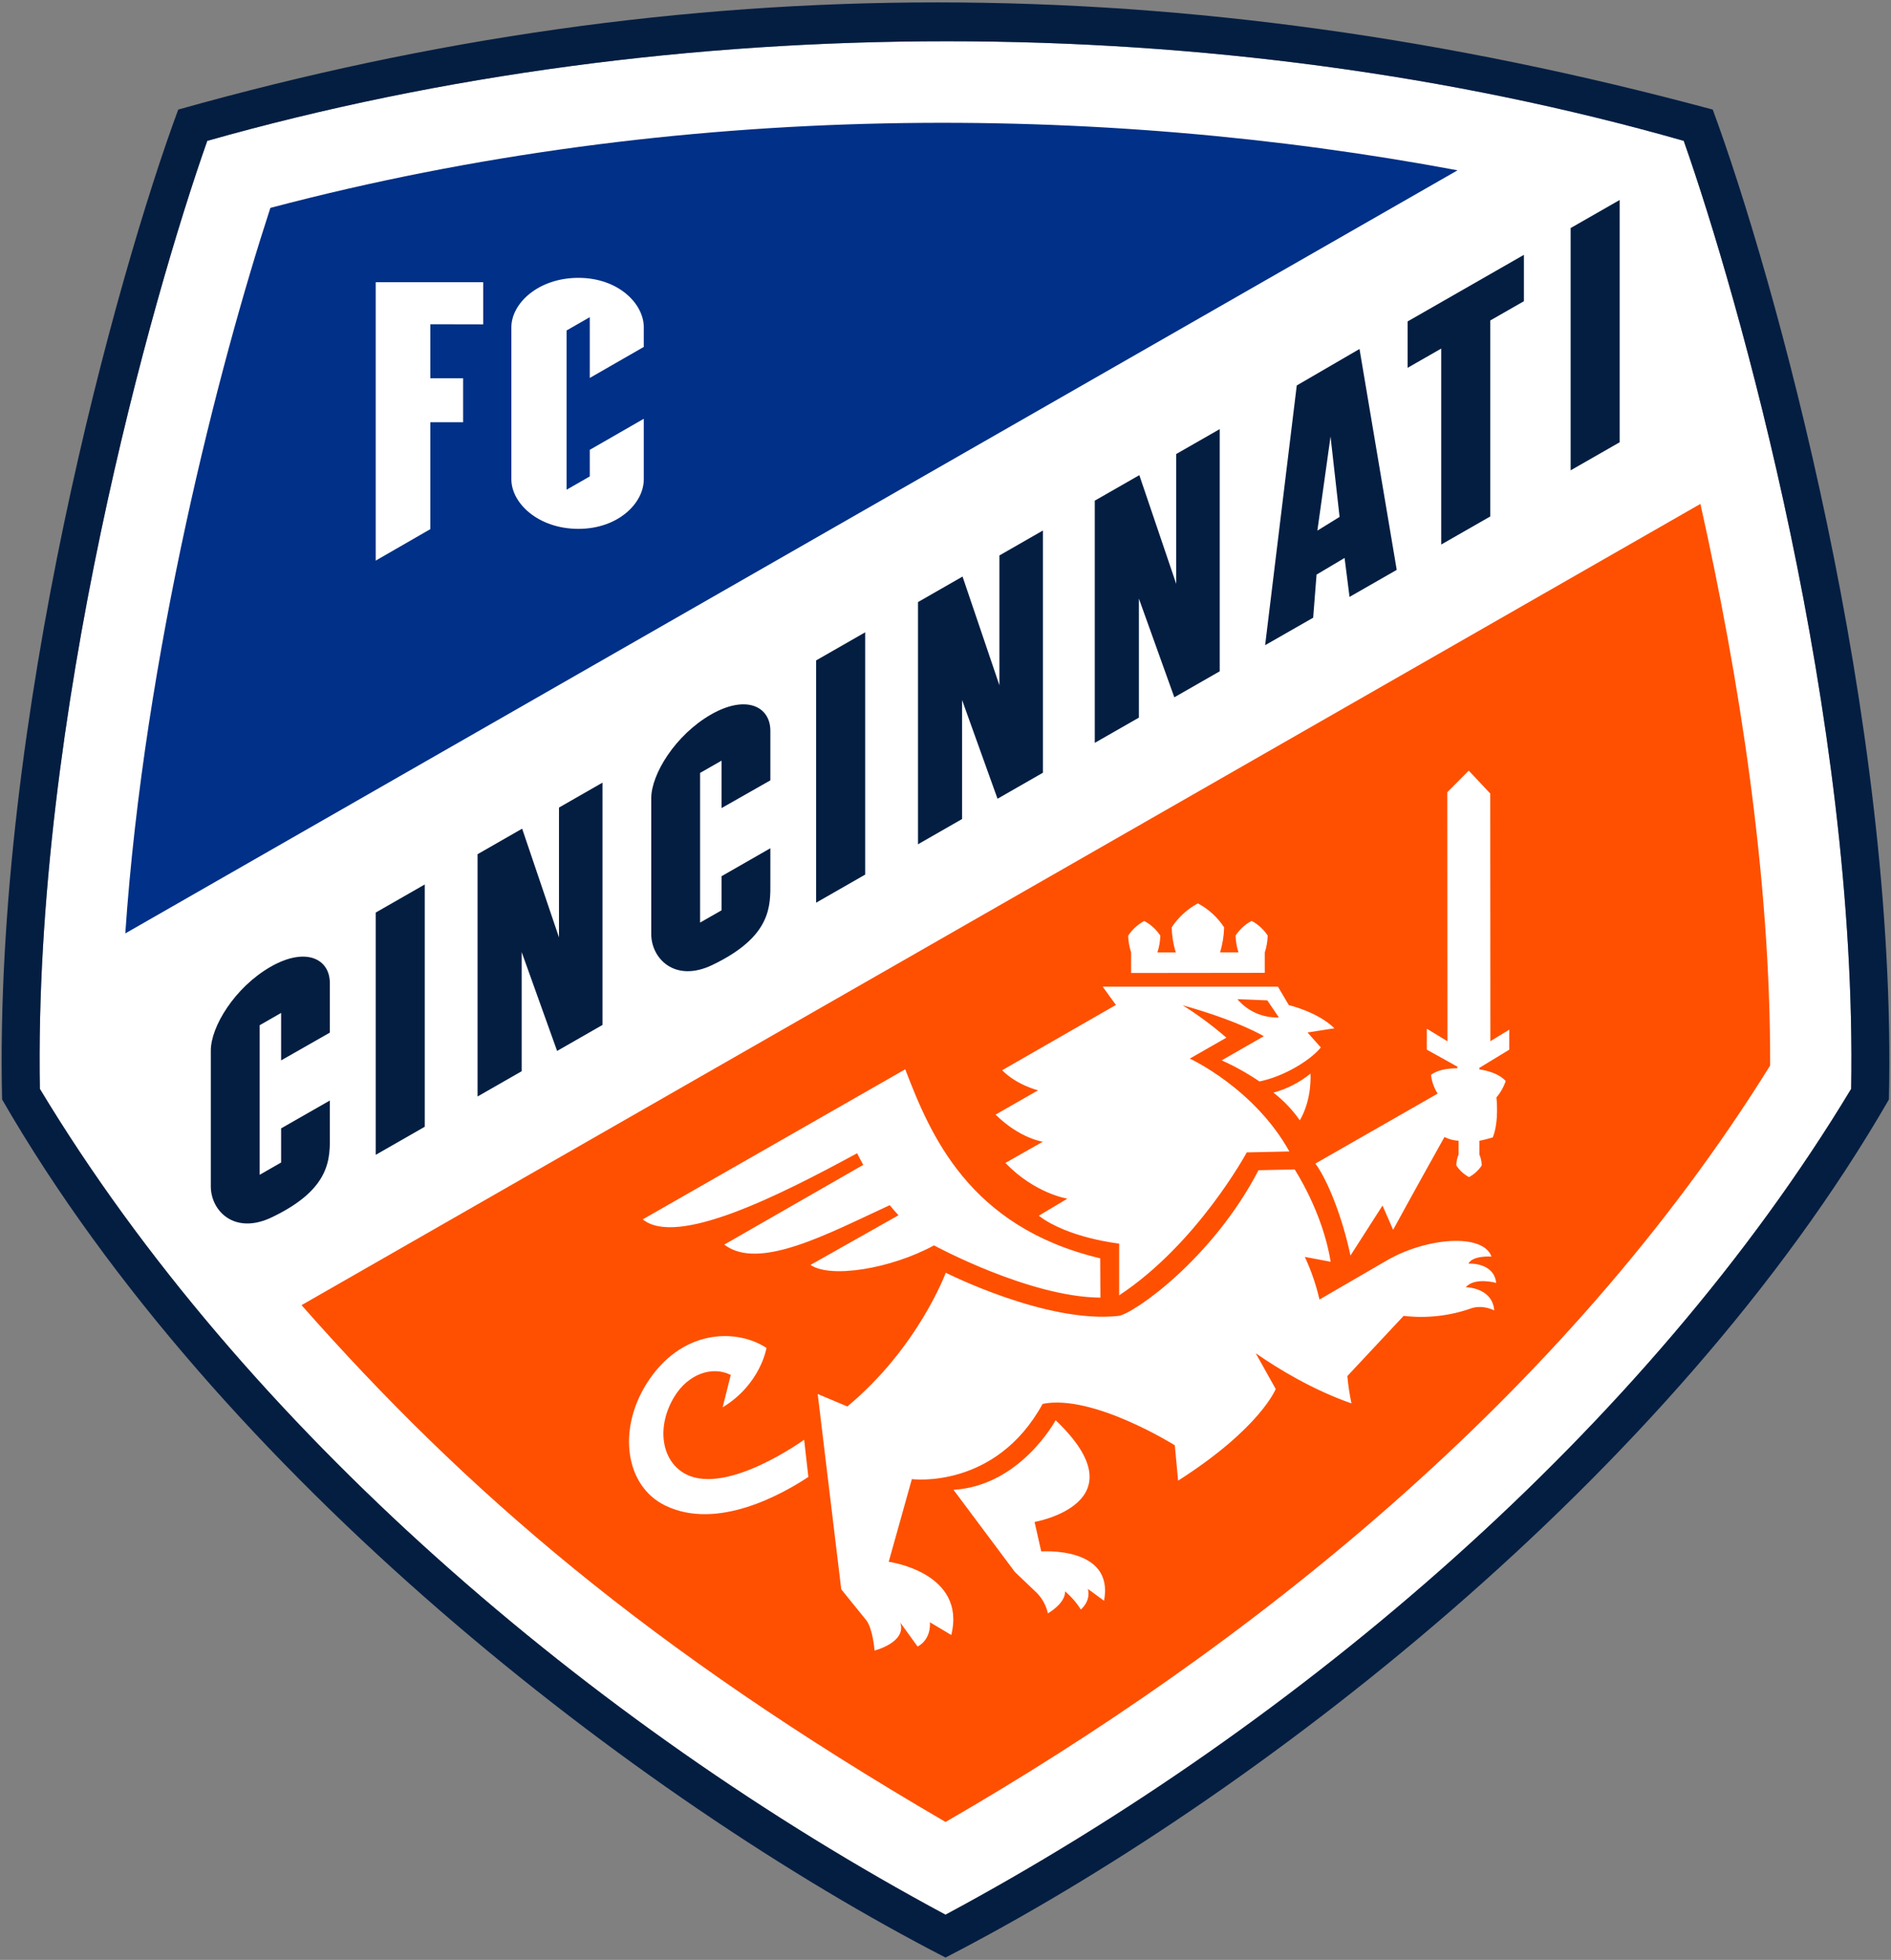
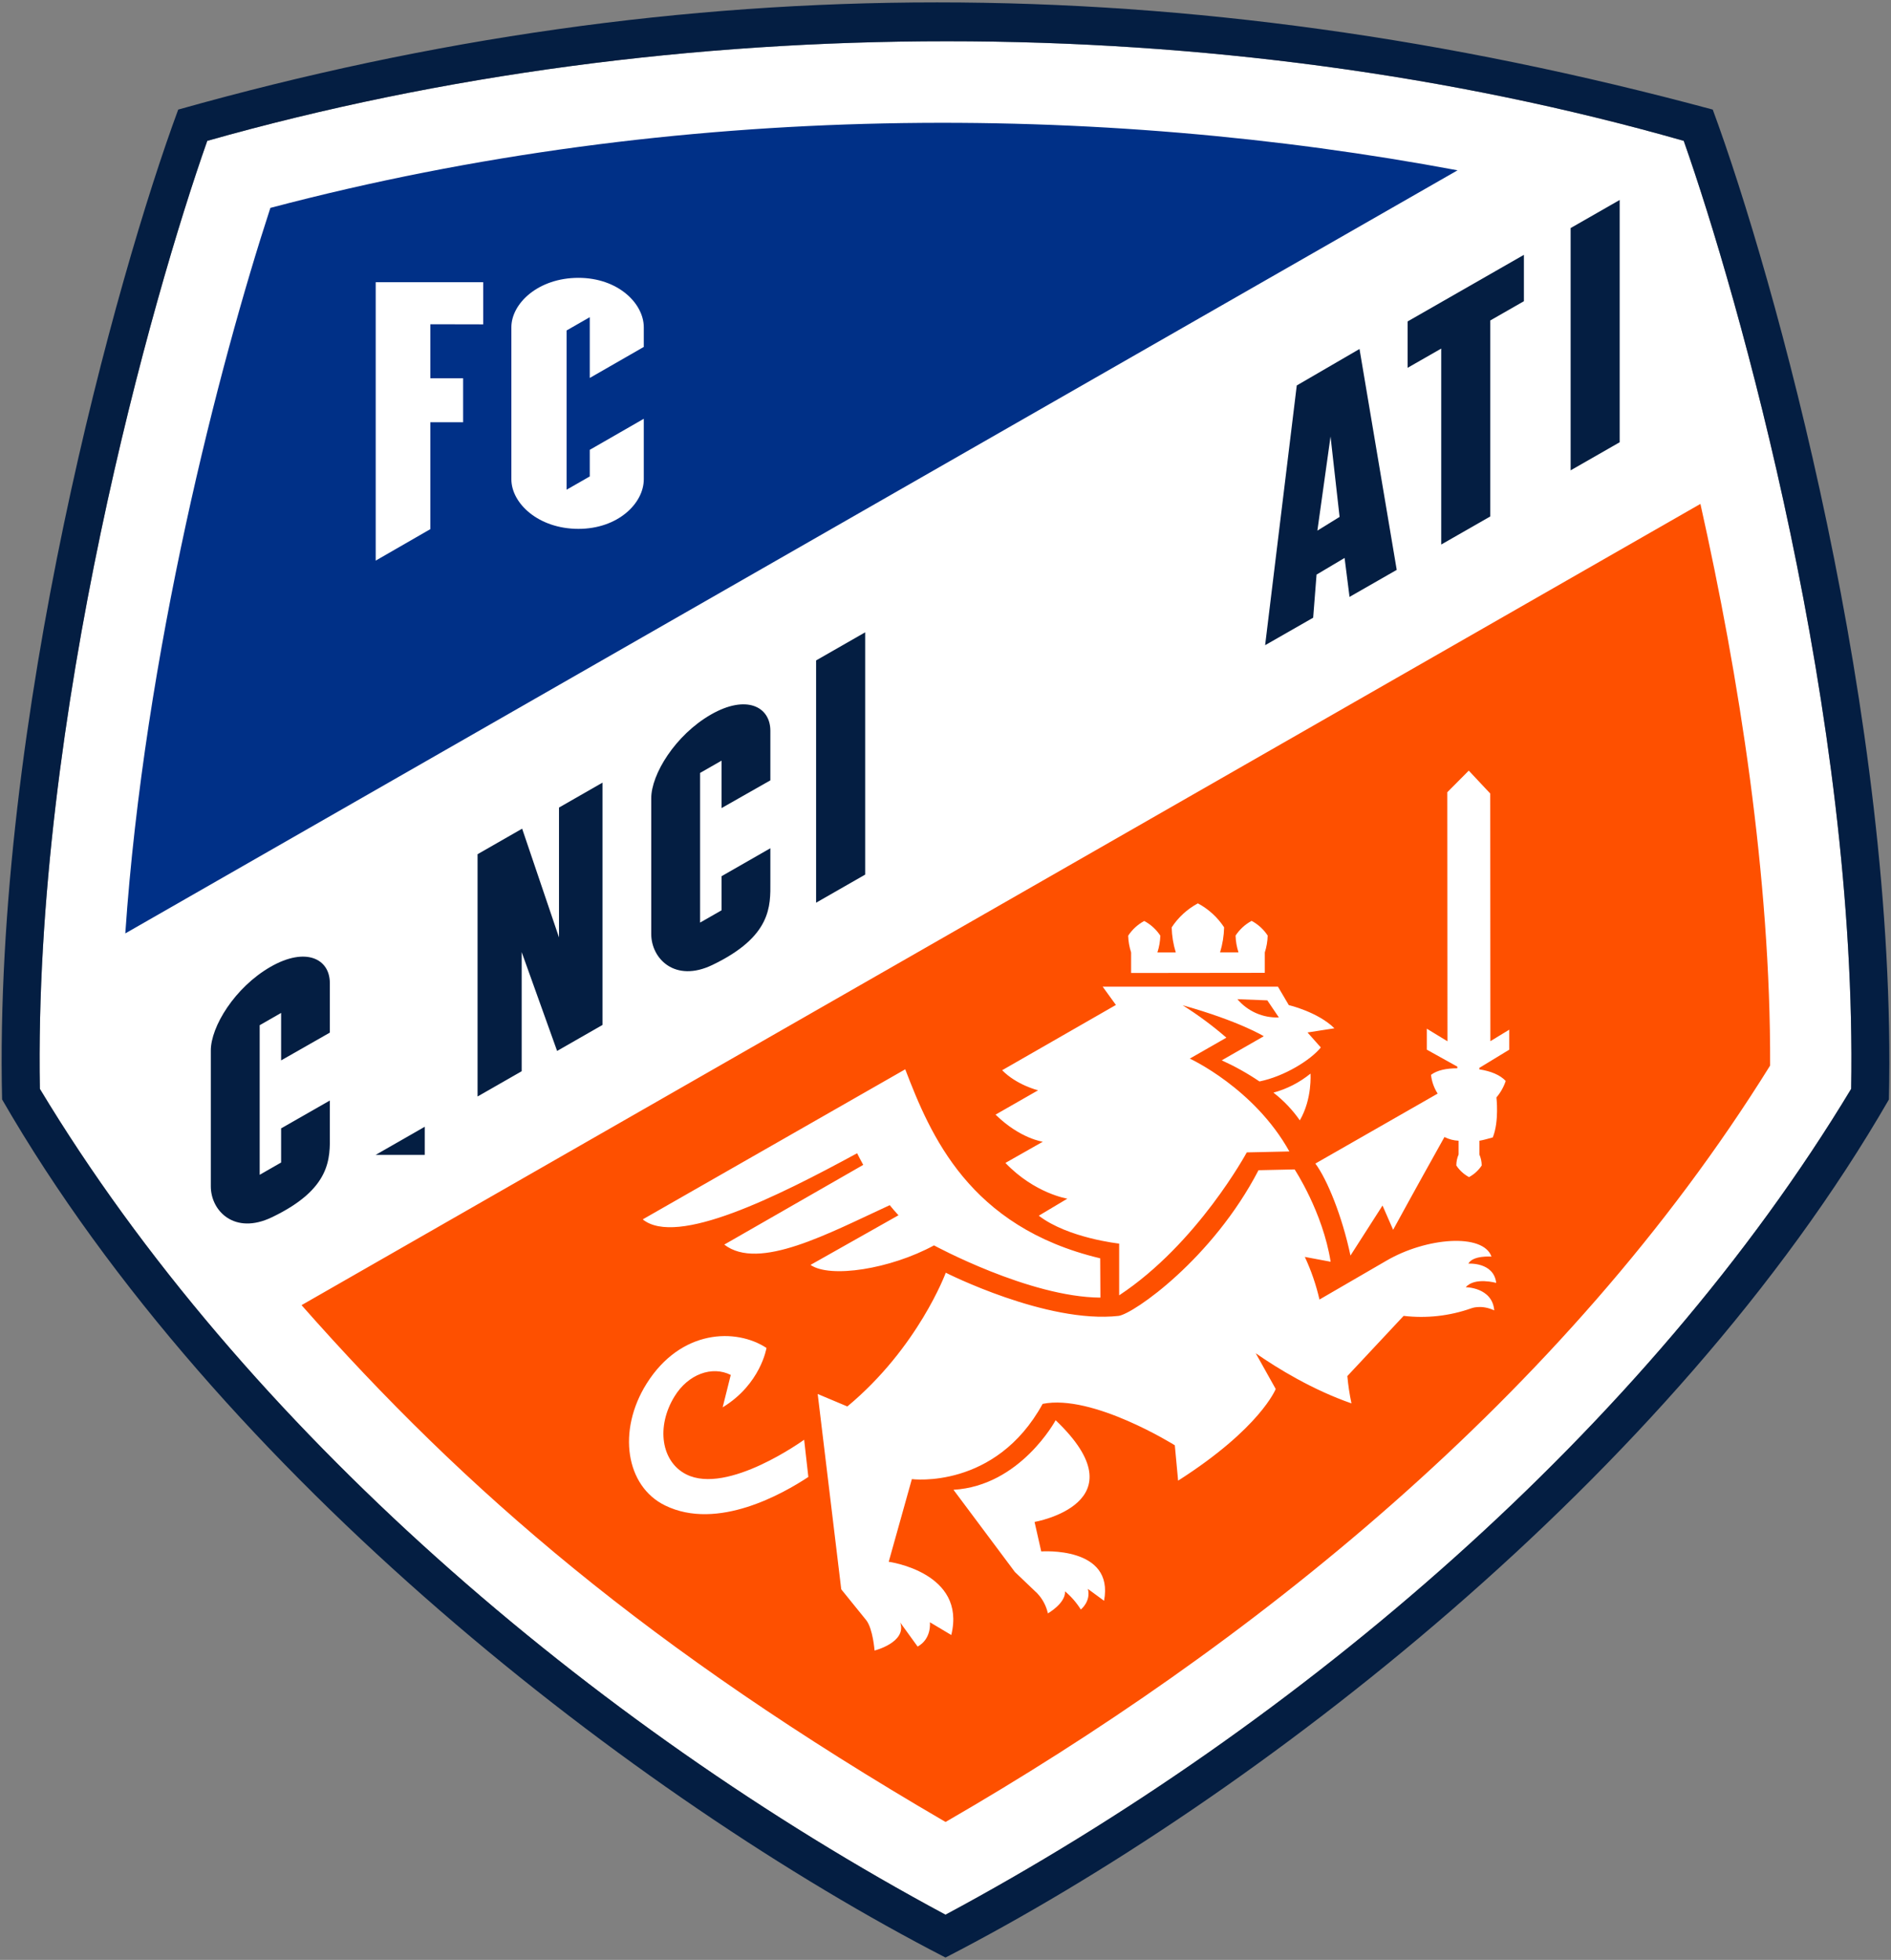
<svg xmlns="http://www.w3.org/2000/svg" width="688" height="713" viewBox="0 0 688 713" fill="none">
  <rect x="0" y="0" width="688" height="713" fill="#808080" stroke="none" />
  <path fill-rule="evenodd" clip-rule="evenodd" d="M612.591 51.24C632.481 107.63 675.841 260.48 673.51 396.12C599.391 519.17 472.721 627.5 344.001 696.57C215.301 627.5 88.621 519.17 14.501 396.12C12.171 260.48 55.501 107.63 75.41 51.24C246.101 2.93 443.291 2.93 612.591 51.24Z" fill="white" />
  <path fill-rule="evenodd" clip-rule="evenodd" d="M612.59 51.24C632.48 107.63 675.84 260.48 673.51 396.12C599.39 519.17 472.72 627.5 344 696.57C215.3 627.5 88.62 519.17 14.5 396.12C12.17 260.48 55.5 107.63 75.41 51.24C246.1 2.93 443.29 2.93 612.59 51.24ZM64.84 39.87C249.53 -12.13 430.29 -12.13 623.15 39.87C645.46 100.16 690.43 261.75 687.24 399.99C608.24 536.99 456.37 654.29 344 712.15C231.63 654.27 79.73 536.97 0.76 399.97C-2.43 261.73 42.53 100.15 64.84 39.87Z" fill="#041E42" />
  <path d="M203.38 341.04L189.97 301.47L173.75 310.76V398.9L189.8 389.71V346.37L202.69 382.33L219.21 372.87V284.72L203.38 293.79V341.04Z" fill="#041E42" />
  <path d="M571.439 82.97V171.11L589.289 160.89V72.75L571.439 82.97Z" fill="#041E42" />
  <path d="M258.68 259.94C245.68 267.4 236.9 281.73 236.94 290.48V339.78C236.94 348.78 245.57 357.57 259.12 351.08C280.79 340.7 280.32 329.62 280.28 320.87V308.59L262.52 318.76V331.17L254.71 335.64V281.19L262.52 276.72V293.98L280.28 283.89V265.8C280.24 257.05 271.53 252.58 258.68 259.94Z" fill="#041E42" />
  <path d="M98.439 351.72C85.439 359.19 76.659 373.51 76.699 382.26V431.57C76.699 440.57 85.329 449.35 98.879 442.86C120.559 432.5 120.089 421.4 119.999 412.65V400.37L102.279 410.5V422.92L94.479 427.39V372.97L102.279 368.5V385.77L119.999 375.67V357.59C119.999 348.84 111.289 344.36 98.439 351.72Z" fill="#041E42" />
  <path d="M296.92 328.4L314.77 318.18V230.04L296.92 240.26V328.4Z" fill="#041E42" />
-   <path d="M136.689 420.13L154.539 409.91V321.77L136.689 331.99V420.13Z" fill="#041E42" />
+   <path d="M136.689 420.13L154.539 409.91V321.77V420.13Z" fill="#041E42" />
  <path d="M512.129 133.81L524.359 126.81V198.1L542.209 187.88V116.58L554.439 109.58V92.71L512.129 116.94V133.81Z" fill="#041E42" />
-   <path d="M363.62 249.32L350.2 209.75L333.99 219.04V307.15L350.03 297.96V254.66L362.93 290.58L379.44 281.12V193L363.62 202.07V249.32Z" fill="#041E42" />
-   <path d="M427.941 212.42L414.521 172.86L398.311 182.14V270.25L414.361 261.07V217.76L427.251 253.68L443.771 244.22V156.11L427.941 165.17V212.42Z" fill="#041E42" />
  <path d="M471.799 140.23L460.289 234.72L477.769 224.72L478.999 209.04L489.199 202.98L490.999 217.15L508.169 207.32L494.629 126.96L471.799 140.23ZM479.299 193.04L484.089 158.8L487.379 188.05L479.299 193.04Z" fill="#041E42" />
  <path fill-rule="evenodd" clip-rule="evenodd" d="M530.3 61.96L45.59 339.57C52.5 238.05 79.77 132.57 98.37 75.63C247.47 36.25 400.4 37.62 530.3 61.96ZM156.57 117.96V137.62H168.5V153.62H156.57V192.5L136.69 203.95V102.66H175.8V118L156.57 117.96ZM234.23 152.35V174.35C234.23 183.11 224.83 192.4 210.46 192.4C195.88 192.4 186.05 183.11 186.05 174.35V119.08C186.05 110.33 195.88 101.08 210.46 101.08C224.83 101.08 234.23 110.37 234.23 119.08V126.21L214.57 137.5V115.39L206.15 120.22V178.15L214.57 173.33V163.65L234.23 152.35Z" fill="#003087" />
  <path fill-rule="evenodd" clip-rule="evenodd" d="M109.711 474.81L618.661 183.32C632.661 245.97 644.271 319.15 644.021 387.65C568.811 508.65 452.871 599.96 344.021 662.83C236.061 599.96 169.421 542.5 109.711 474.81ZM463.311 397.5C468.239 396.161 472.831 393.804 476.791 390.58C476.791 390.58 477.491 399.73 472.911 407.58C470.241 403.752 467.004 400.354 463.311 397.5ZM362.211 405.5L377.681 396.65C377.681 396.65 369.961 394.78 364.611 389.35L406.001 365.6L401.191 358.96H464.961L468.901 365.65C468.901 365.65 479.471 368.13 485.501 374.09L475.711 375.61L480.551 381.06C476.891 385.61 467.341 391.58 458.231 393.43C453.879 390.487 449.286 387.918 444.501 385.75L459.801 376.98C459.801 376.98 450.941 371.5 430.281 365.71C435.88 369.225 441.199 373.167 446.191 377.5L432.881 385.12C432.881 385.12 456.281 395.85 469.111 418.9L453.611 419.24C453.611 419.24 435.671 452.44 407.181 471.24V452.42C407.181 452.42 388.541 450.42 377.941 442.27L388.331 436.07C388.331 436.07 376.481 434.22 365.801 423.07L379.411 415.35C379.411 415.35 371.201 414.3 362.211 405.5ZM450.211 363.5C452.051 365.682 454.365 367.414 456.977 368.565C459.589 369.716 462.429 370.255 465.281 370.14L461.091 363.93L450.211 363.5ZM292.571 523.77L294.101 537.31C284.951 543.36 261.051 557.02 241.971 547.68C227.651 540.68 224.511 520.5 235.241 503.38C247.711 483.52 267.791 483.11 278.871 490.38C278.871 490.38 276.781 503.55 262.921 511.99L265.871 500.2C259.121 496.79 250.371 499.87 245.371 508.07C238.651 519.07 240.581 531.78 249.671 536.37C264.721 543.99 292.571 523.77 292.571 523.77ZM533.281 468.29C533.281 468.29 542.931 468.29 543.651 476.71C538.801 474.46 535.211 475.99 535.211 475.99C527.35 478.759 518.958 479.69 510.681 478.71L490.201 500.61C490.504 503.95 491.005 507.269 491.701 510.55C477.501 505.6 464.921 497.9 456.871 492.31L464.141 505.31C464.141 505.31 458.571 519.55 428.631 538.66L427.431 525.79C427.431 525.79 397.501 507.02 379.341 510.73C362.181 542.02 331.761 538.1 331.761 538.1L323.341 568.17C323.341 568.17 351.721 572.02 346.101 594.81L338.321 590.17C338.321 590.17 339.051 596.17 333.861 599.02L327.541 590.29C329.951 597.51 318.191 600.46 318.191 600.46C318.191 600.46 317.601 592.61 315.191 589.46L306.071 578.19L297.501 507.13L308.291 511.67C334.091 490.22 344.101 463.01 344.101 463.01C344.101 463.01 380.821 481.64 406.981 478.72C412.481 477.94 441.201 457.87 457.881 425.72L471.021 425.43C471.021 425.43 481.271 440.94 484.121 459.02L474.731 457.26C477.051 462.227 478.838 467.426 480.061 472.77L504.361 458.67C518.861 450.16 539.601 448.53 542.651 457.15C542.651 457.15 535.871 456.62 534.231 459.71C534.231 459.71 543.461 459.04 544.361 466.71C544.371 466.73 536.551 464.5 533.281 468.29ZM401.681 582.36L395.801 578.04C396.971 582.62 393.231 585.54 393.231 585.54C391.68 583.052 389.746 580.825 387.501 578.94C387.671 583.33 381.251 586.94 381.251 586.94C380.646 584.189 379.297 581.657 377.351 579.62L369.241 571.88L346.901 541.98C371.231 540.57 384.071 516.68 384.071 516.68C415.781 546.83 376.401 553.68 376.401 553.68L378.831 564.41C378.831 564.41 405.501 562.4 401.681 582.36ZM478.571 423.3C482.901 429.14 488.301 442.41 491.341 456.77L503.001 438.57L506.861 447.4C514.501 433.4 521.721 420.46 525.531 413.65C527.135 414.455 528.889 414.914 530.681 415V420C530.134 421.263 529.851 422.624 529.851 424C531.015 425.772 532.603 427.226 534.471 428.23C536.339 427.226 537.927 425.772 539.091 424C539.08 422.623 538.791 421.262 538.241 420V415C539.721 414.76 541.341 414.27 543.121 413.79C545.481 407.92 544.441 399.25 544.441 399.25C545.943 397.486 547.091 395.449 547.821 393.25C545.821 391.09 542.461 389.68 538.221 389.03V388.5L549.111 381.87V374.6L542.241 378.78L542.191 288.68L534.381 280.35L526.571 288.21L526.631 378.82L519.121 374.24V381.87L530.211 388.03V388.64C526.211 388.64 522.851 389.35 520.641 391.03C520.911 393.46 521.739 395.794 523.061 397.85L478.571 423.3ZM326.891 442.11L294.891 460.17C301.991 465.11 323.891 461.72 339.821 453.07C339.821 453.07 374.461 471.91 400.361 472.07L400.281 457.77C352.471 446.41 338.481 412.77 329.351 389.01L233.841 443.61C246.181 453.61 282.781 435.36 311.841 419.55C312.491 420.84 313.231 422.27 314.071 423.78L263.511 452.78C276.101 462.52 301.641 448.58 323.711 438.44C324.671 439.66 325.791 440.9 326.891 442.11ZM461.221 340.36C459.749 338.116 457.737 336.276 455.371 335.01C453.009 336.284 451.002 338.126 449.531 340.37C449.598 342.44 449.955 344.489 450.591 346.46H443.901C444.798 343.507 445.292 340.446 445.371 337.36C442.967 333.7 439.683 330.702 435.821 328.64C431.965 330.713 428.689 333.718 426.291 337.38C426.368 340.467 426.869 343.529 427.781 346.48H421.101C421.742 344.511 422.099 342.46 422.161 340.39C420.684 338.149 418.669 336.313 416.301 335.05C413.937 336.32 411.929 338.163 410.461 340.41C410.529 342.48 410.889 344.53 411.531 346.5V353.97L460.171 353.91V346.5C460.811 344.514 461.165 342.446 461.221 340.36Z" fill="#FE5000" />
</svg>